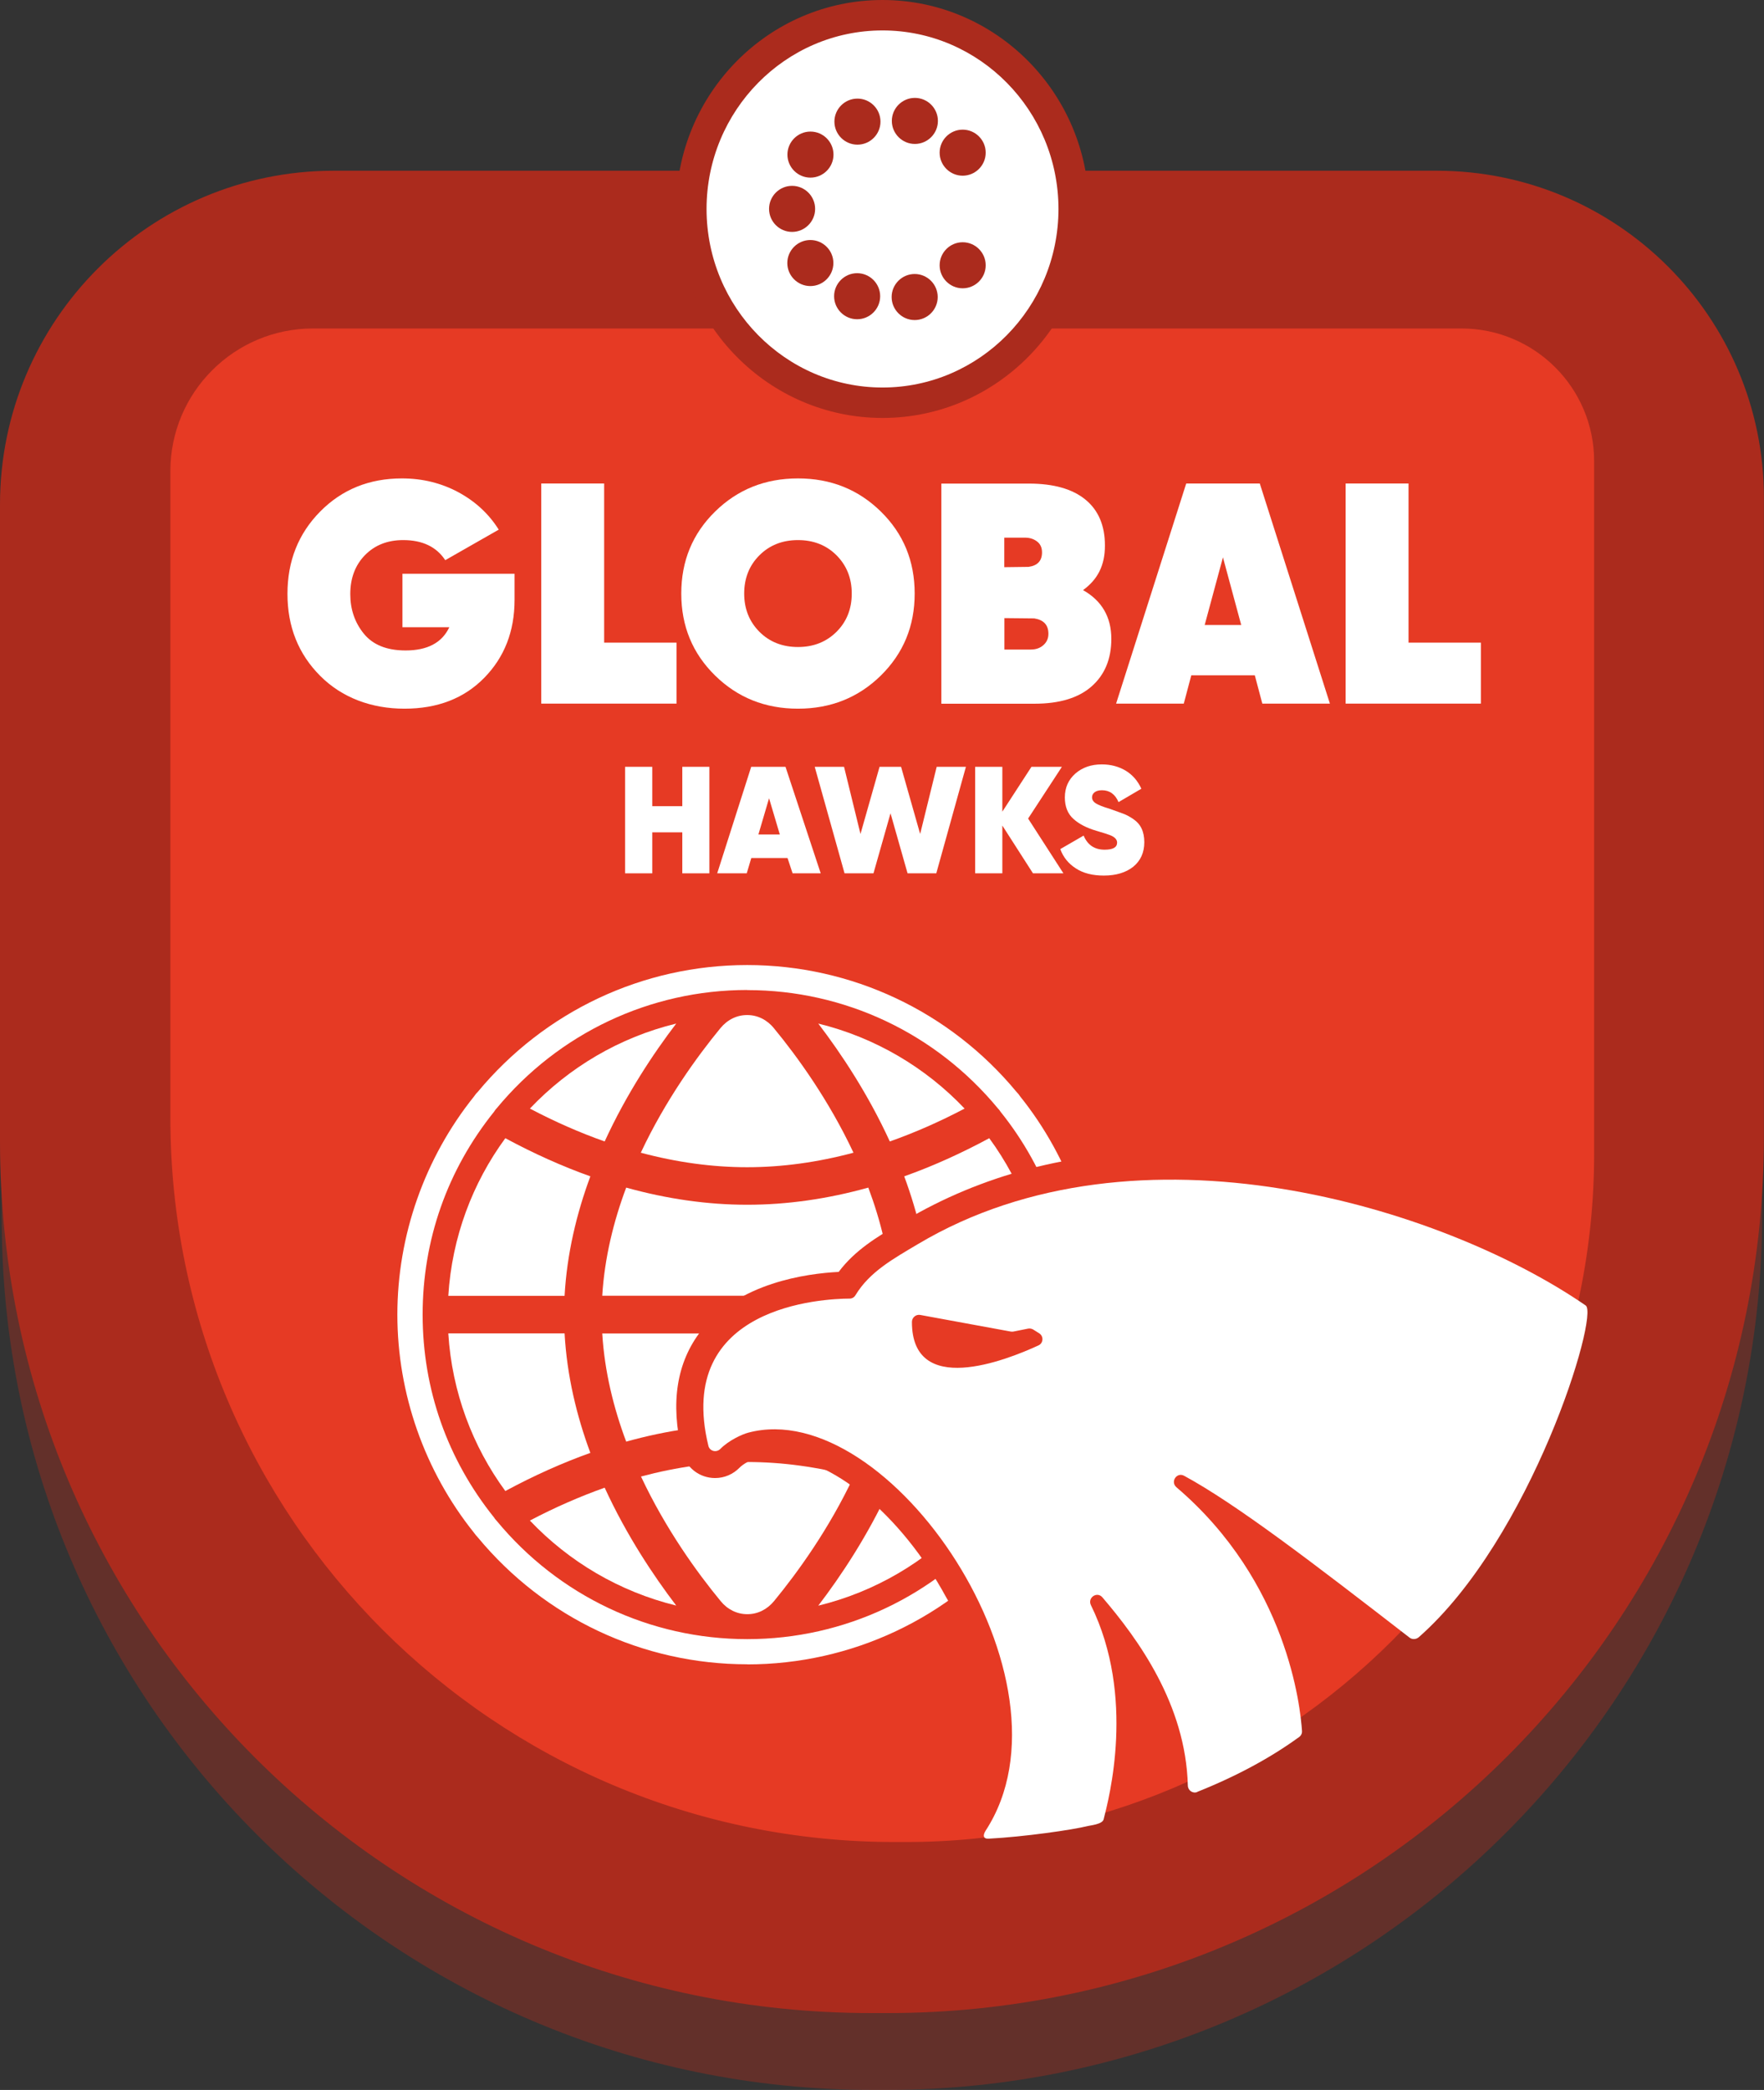
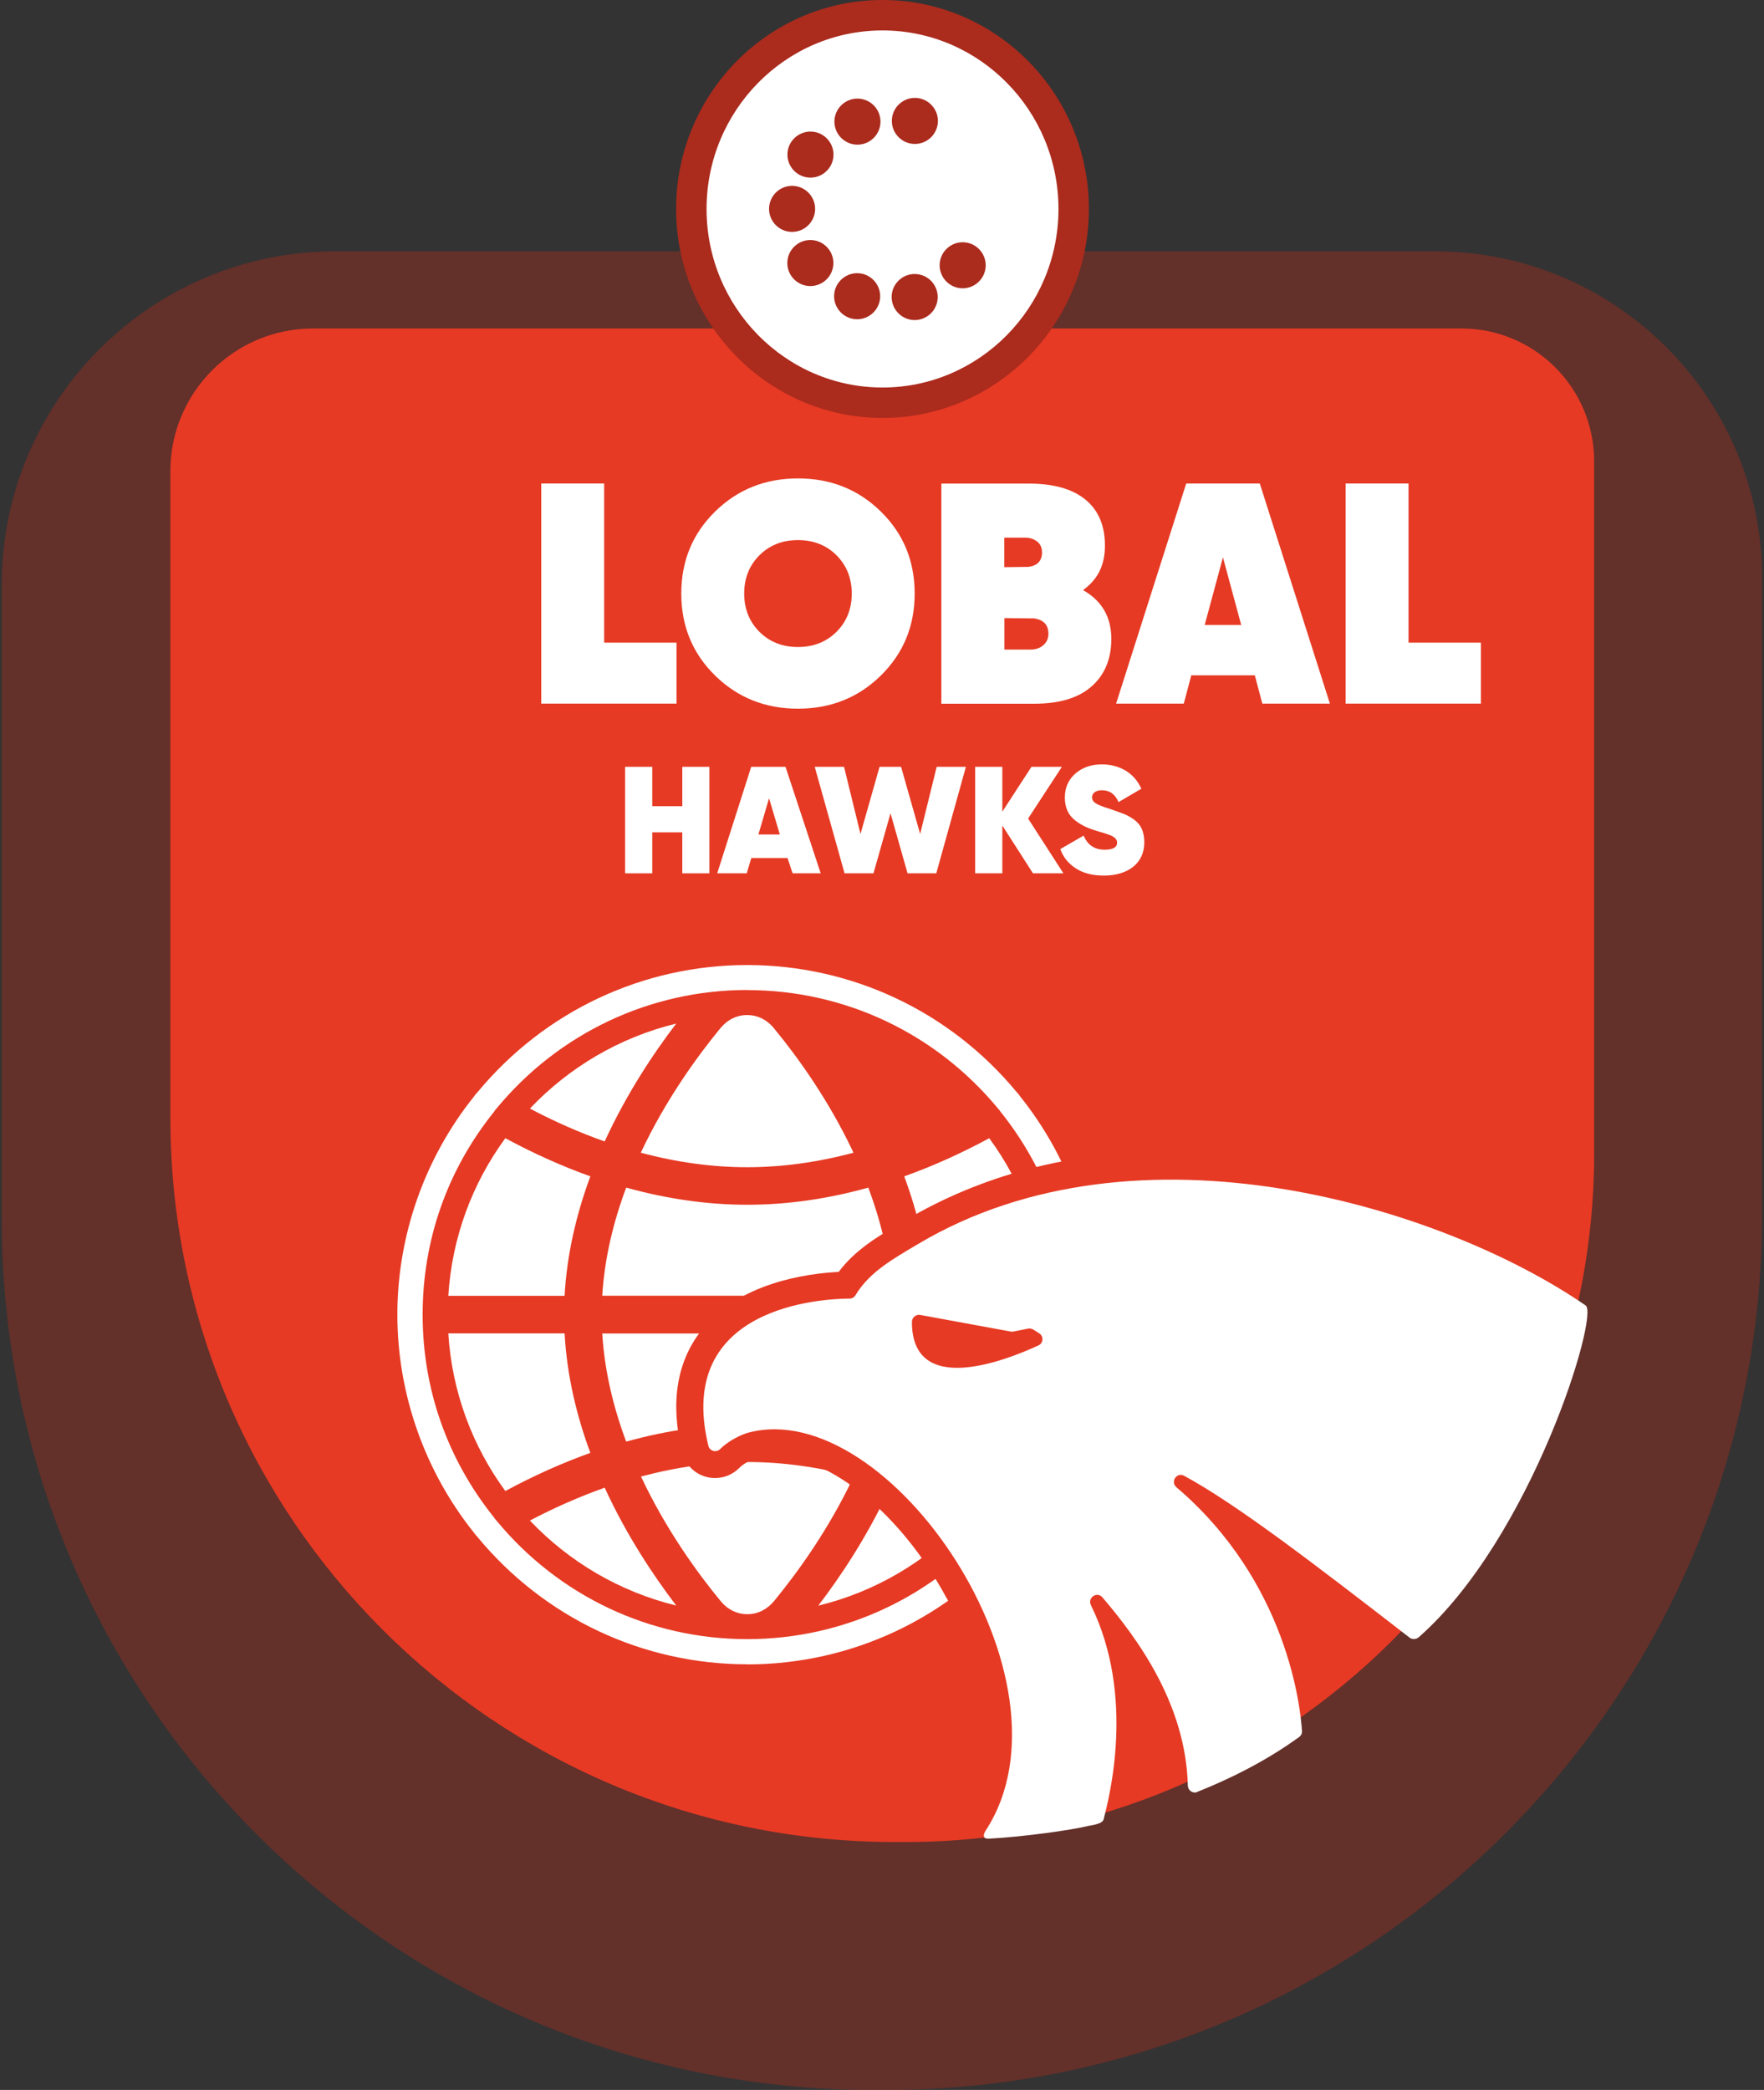
<svg xmlns="http://www.w3.org/2000/svg" width="320" height="379" viewBox="0 0 320 379" fill="none">
  <rect x="0" y="0" width="320" height="379" fill="#333333" stroke="none" />
  <g clip-path="url(#clip0_802_4526)">
    <path opacity="0.4" d="M60.874 45.568H260.322C293.087 45.568 319.668 72.15 319.668 104.877V220.185C319.668 307.825 248.467 379 160.754 379H158.343C71.127 379 0.312 308.23 0.312 221.05V106.073C0.312 72.665 27.445 45.568 60.874 45.568Z" fill="#AB2B1D" />
-     <path d="M60.543 30.961H260.635C293.401 30.961 319.982 57.544 319.982 90.27V206.241C319.982 293.88 248.78 365.056 161.068 365.056H158.03C70.814 365.074 0 294.304 0 207.124V91.485C0 58.077 27.133 30.961 60.543 30.961Z" fill="#AB2B1D" />
    <path d="M56.806 59.567H265.108C278.398 59.567 289.185 70.347 289.185 83.629V209.221C289.185 278.115 233.226 334.04 164.289 334.04H162.337C89.793 334.04 30.906 275.19 30.906 202.69V85.432C30.906 71.157 42.503 59.567 56.788 59.567H56.806Z" fill="#E63A24" />
    <path d="M160.093 71.046C178.412 71.046 193.263 56.205 193.263 37.896C193.263 19.588 178.412 4.746 160.093 4.746C141.773 4.746 126.922 19.588 126.922 37.896C126.922 56.205 141.773 71.046 160.093 71.046Z" fill="white" />
    <path d="M160.092 75.793C139.457 75.793 122.65 58.794 122.65 37.896C122.65 16.998 139.438 0 160.092 0C180.745 0 197.533 16.998 197.533 37.896C197.533 58.794 180.745 75.793 160.092 75.793ZM160.092 5.519C142.494 5.519 128.173 20.052 128.173 37.896C128.173 55.741 142.494 70.274 160.092 70.274C177.69 70.274 192.011 55.741 192.011 37.896C192.011 20.052 177.69 5.519 160.092 5.519Z" fill="#AB2B1D" />
    <path d="M159.724 22.057C159.724 24.357 157.847 26.233 155.546 26.233C153.245 26.233 151.367 24.357 151.367 22.057C151.367 19.758 153.245 17.881 155.546 17.881C157.847 17.881 159.724 19.758 159.724 22.057Z" fill="#AB2B1D" />
    <path d="M170.142 21.928C170.142 24.228 168.265 26.104 165.964 26.104C163.663 26.104 161.785 24.228 161.785 21.928C161.785 19.629 163.663 17.752 165.964 17.752C168.265 17.752 170.142 19.629 170.142 21.928Z" fill="#AB2B1D" />
-     <path d="M178.812 27.686C178.812 29.986 176.935 31.862 174.634 31.862C172.333 31.862 170.455 29.986 170.455 27.686C170.455 25.387 172.333 23.511 174.634 23.511C176.935 23.511 178.812 25.387 178.812 27.686Z" fill="#AB2B1D" />
    <path d="M151.201 28.036C151.201 30.335 149.323 32.212 147.022 32.212C144.721 32.212 142.844 30.335 142.844 28.036C142.844 25.736 144.721 23.86 147.022 23.86C149.323 23.86 151.201 25.736 151.201 28.036Z" fill="#AB2B1D" />
    <path d="M147.869 37.878C147.869 40.178 145.991 42.054 143.69 42.054C141.389 42.054 139.512 40.178 139.512 37.878C139.512 35.578 141.389 33.702 143.69 33.702C145.991 33.702 147.869 35.578 147.869 37.878Z" fill="#AB2B1D" />
    <path d="M151.181 47.702C151.181 50.001 149.304 51.877 147.003 51.877C144.702 51.877 142.824 50.001 142.824 47.702C142.824 45.402 144.702 43.526 147.003 43.526C149.304 43.526 151.181 45.402 151.181 47.702Z" fill="#AB2B1D" />
    <path d="M159.668 53.717C159.668 56.017 157.79 57.893 155.489 57.893C153.188 57.893 151.311 56.017 151.311 53.717C151.311 51.418 153.188 49.541 155.489 49.541C157.79 49.541 159.668 51.418 159.668 53.717Z" fill="#AB2B1D" />
    <path d="M170.105 53.864C170.105 56.164 168.228 58.04 165.927 58.04C163.626 58.04 161.748 56.164 161.748 53.864C161.748 51.565 163.626 49.688 165.927 49.688C168.228 49.688 170.105 51.565 170.105 53.864Z" fill="#AB2B1D" />
    <path d="M178.812 48.106C178.812 50.406 176.935 52.282 174.634 52.282C172.333 52.282 170.455 50.406 170.455 48.106C170.455 45.807 172.333 43.93 174.634 43.93C176.935 43.93 178.812 45.807 178.812 48.106Z" fill="#AB2B1D" />
-     <path d="M93.345 104.049V108.777C93.345 114.48 91.504 119.189 87.841 122.924C84.178 126.658 79.355 128.516 73.373 128.516C67.39 128.516 62.033 126.53 58.076 122.556C54.118 118.582 52.148 113.634 52.148 107.692C52.148 101.75 54.118 96.783 58.076 92.772C62.033 88.762 66.985 86.757 72.912 86.757C76.649 86.757 80.055 87.603 83.147 89.259C86.24 90.933 88.688 93.195 90.473 96.047L80.772 101.584C79.171 99.156 76.631 97.942 73.133 97.942C70.28 97.942 67.979 98.862 66.194 100.683C64.426 102.504 63.543 104.859 63.543 107.747C63.543 110.488 64.353 112.88 65.991 114.903C67.629 116.927 70.151 117.957 73.575 117.957C77.533 117.957 80.183 116.559 81.509 113.744H73.004V104.049H93.326H93.345Z" fill="white" />
    <path d="M109.598 116.54H122.723V127.597H98.186V87.677H109.598V116.54Z" fill="white" />
    <path d="M159.796 122.501C155.709 126.511 150.702 128.516 144.757 128.516C138.811 128.516 133.804 126.511 129.718 122.501C125.631 118.49 123.588 113.542 123.588 107.637C123.588 101.731 125.631 96.783 129.718 92.772C133.804 88.762 138.811 86.757 144.757 86.757C150.702 86.757 155.709 88.762 159.796 92.772C163.882 96.783 165.926 101.731 165.926 107.637C165.926 113.542 163.882 118.472 159.796 122.501ZM137.762 114.572C139.603 116.412 141.94 117.331 144.757 117.331C147.573 117.331 149.893 116.412 151.752 114.572C153.593 112.732 154.513 110.414 154.513 107.637C154.513 104.859 153.593 102.559 151.752 100.701C149.911 98.862 147.573 97.942 144.757 97.942C141.94 97.942 139.603 98.862 137.762 100.701C135.921 102.541 135.001 104.859 135.001 107.637C135.001 110.414 135.921 112.714 137.762 114.572Z" fill="white" />
    <path d="M196.465 107.011C199.889 108.943 201.601 111.905 201.601 115.86C201.601 119.502 200.404 122.372 198.029 124.469C195.655 126.566 192.194 127.615 187.666 127.615H170.768V87.695H186.635C191.127 87.695 194.55 88.67 196.907 90.602C199.263 92.533 200.441 95.311 200.441 98.935C200.441 102.559 199.115 105.098 196.446 107.03L196.465 107.011ZM185.954 97.5H182.18V102.854L186.58 102.798C188.218 102.578 189.028 101.695 189.028 100.168C189.028 99.303 188.715 98.623 188.108 98.181C187.5 97.721 186.782 97.5 185.936 97.5H185.954ZM186.985 117.791C187.905 117.791 188.66 117.534 189.267 117C189.875 116.467 190.188 115.786 190.188 114.94C190.188 113.339 189.341 112.42 187.629 112.144L182.199 112.089V117.791H186.985Z" fill="white" />
    <path d="M228.992 127.597L227.63 122.464H216.107L214.745 127.597H202.467L215.187 87.677H228.532L241.252 127.597H228.992ZM218.537 113.339H225.164L221.85 101.069L218.537 113.339Z" fill="white" />
    <path d="M255.516 116.54H268.641V127.597H244.104V87.677H255.516V116.54Z" fill="white" />
    <path d="M123.773 139.057H128.687V158.374H123.773V150.941H118.324V158.374H113.391V139.057H118.324V146.195H123.773V139.057Z" fill="white" />
    <path d="M143.782 158.374L142.862 155.596H136.29L135.462 158.374H130.105L136.272 139.057H142.494L148.881 158.374H143.801H143.782ZM137.561 151.328H141.463L139.512 144.76L137.579 151.328H137.561Z" fill="white" />
    <path d="M153.207 158.374L147.795 139.057H153.115L156.097 151.236L159.557 139.057H163.46L166.921 151.236L169.921 139.057H175.222L169.847 158.374H164.638L161.545 147.483L158.453 158.374H153.244H153.207Z" fill="white" />
    <path d="M192.911 158.374H187.389L181.83 149.709V158.374H176.896V139.057H181.83V147.189L187.113 139.057H192.635L186.505 148.44L192.911 158.374Z" fill="white" />
    <path d="M200.239 158.778C198.195 158.778 196.502 158.355 195.158 157.472C193.814 156.608 192.876 155.449 192.342 153.977L196.576 151.53C197.293 153.241 198.564 154.087 200.386 154.087C201.895 154.087 202.65 153.664 202.65 152.799C202.65 152.229 202.208 151.769 201.343 151.438C200.975 151.291 200.165 151.033 198.913 150.666C197.146 150.15 195.747 149.433 194.716 148.495C193.686 147.575 193.17 146.269 193.17 144.613C193.17 142.829 193.814 141.394 195.085 140.272C196.355 139.168 197.956 138.616 199.871 138.616C201.49 138.616 202.926 139.002 204.178 139.738C205.43 140.492 206.387 141.578 207.05 143.031L202.908 145.459C202.3 144.024 201.288 143.307 199.907 143.307C199.318 143.307 198.877 143.436 198.564 143.675C198.251 143.914 198.103 144.227 198.103 144.595C198.103 145.018 198.324 145.386 198.785 145.68C199.245 145.974 200.11 146.324 201.417 146.71C202.337 147.041 203.092 147.317 203.663 147.52C204.252 147.722 204.877 148.053 205.559 148.513C206.24 148.973 206.755 149.543 207.086 150.242C207.418 150.941 207.583 151.769 207.583 152.726C207.583 154.621 206.902 156.092 205.577 157.178C204.233 158.245 202.448 158.778 200.239 158.778Z" fill="white" />
    <path d="M135.554 301.809C116.612 301.809 98.794 293.421 86.663 278.777C86.424 278.52 86.184 278.244 85.982 277.949C77.017 266.764 72.084 252.71 72.084 238.397C72.084 224.085 77.017 210.03 85.982 198.845C86.184 198.551 86.405 198.257 86.663 198.018C98.794 183.392 116.594 175.004 135.535 175.004C154.477 175.004 172.296 183.392 184.408 198.018C184.666 198.275 184.887 198.551 185.089 198.864C194.054 210.049 198.987 224.103 198.987 238.416C198.987 252.728 194.054 266.801 185.071 278.005C184.868 278.299 184.647 278.575 184.408 278.814C172.277 293.439 154.477 301.828 135.535 301.828L135.554 301.809ZM135.554 179.529C117.938 179.529 101.371 187.348 90.105 200.979C90.05 201.053 89.995 201.108 89.939 201.163C89.884 201.218 89.829 201.292 89.774 201.384C89.719 201.458 89.682 201.531 89.627 201.605C81.141 212.164 76.668 224.876 76.668 238.397C76.668 251.919 81.159 264.649 89.627 275.19C89.682 275.263 89.737 275.337 89.774 275.411C89.829 275.484 89.884 275.558 89.939 275.613C89.995 275.668 90.05 275.742 90.105 275.797C101.371 289.429 117.919 297.247 135.554 297.247C153.17 297.247 169.737 289.429 181.003 275.797C181.058 275.723 181.113 275.668 181.168 275.613C181.205 275.576 181.26 275.521 181.334 275.411C181.371 275.337 181.426 275.282 181.481 275.208C189.857 264.796 194.459 251.735 194.459 238.397C194.459 225.06 189.967 212.146 181.5 201.605C181.444 201.531 181.389 201.458 181.352 201.384C181.297 201.31 181.242 201.237 181.187 201.182C181.131 201.126 181.076 201.053 181.021 200.998C169.755 187.366 153.207 179.548 135.572 179.548L135.554 179.529Z" fill="white" />
    <path d="M135.554 292.721C133.695 292.721 131.965 291.875 130.713 290.33C126.479 285.197 120.773 277.324 116.281 267.758C122.816 266.01 129.259 265.127 135.573 265.127C141.886 265.127 148.329 266.01 154.864 267.758C150.372 277.324 144.648 285.197 140.432 290.33C139.162 291.875 137.45 292.721 135.591 292.721H135.554Z" fill="white" />
    <path d="M135.555 258.321C128.339 258.321 120.994 259.369 113.594 261.43C111.312 255.34 109.673 248.718 109.25 241.819H161.859C161.436 248.718 159.798 255.34 157.515 261.43C150.097 259.369 142.77 258.321 135.555 258.321Z" fill="white" />
    <path d="M81.324 241.801H102.419C102.843 249.472 104.61 256.775 107.095 263.471C101.978 265.293 96.823 267.611 91.669 270.388C85.724 262.276 81.987 252.452 81.324 241.801Z" fill="white" />
    <path d="M91.669 206.406C96.823 209.184 101.978 211.502 107.095 213.323C104.61 220.019 102.843 227.341 102.419 234.994H81.324C81.987 224.343 85.724 214.519 91.669 206.406Z" fill="white" />
    <path d="M135.554 184.073C137.413 184.073 139.143 184.919 140.395 186.465C144.629 191.597 150.335 199.471 154.827 209.037C148.292 210.785 141.849 211.668 135.535 211.668C129.222 211.668 122.779 210.785 116.244 209.037C120.736 199.471 126.46 191.597 130.676 186.465C131.946 184.919 133.658 184.073 135.517 184.073H135.554Z" fill="white" />
    <path d="M135.555 218.474C142.77 218.474 150.115 217.426 157.515 215.365C159.798 221.454 161.436 228.077 161.859 234.976H109.25C109.673 228.077 111.312 221.454 113.594 215.365C121.013 217.426 128.339 218.474 135.555 218.474Z" fill="white" />
    <path d="M189.802 234.994H168.707C168.283 227.323 166.516 220.019 164.031 213.323C169.149 211.502 174.303 209.184 179.457 206.406C185.403 214.519 189.139 224.343 189.802 234.994Z" fill="white" />
    <path d="M168.707 241.801H189.802C189.139 252.452 185.403 262.276 179.457 270.388C174.303 267.611 169.149 265.293 164.031 263.471C166.516 256.775 168.283 249.454 168.707 241.801Z" fill="white" />
-     <path d="M174.983 201.034C170.437 203.426 165.908 205.413 161.417 206.995C157.478 198.404 152.6 191.064 148.439 185.618C158.748 188.139 167.915 193.584 174.983 201.034Z" fill="white" />
    <path d="M122.669 185.618C118.509 191.064 113.631 198.404 109.691 206.995C105.2 205.413 100.672 203.426 96.125 201.034C103.194 193.584 112.361 188.12 122.669 185.618Z" fill="white" />
    <path d="M96.125 275.742C100.672 273.35 105.2 271.382 109.691 269.781C113.631 278.372 118.509 285.694 122.669 291.158C112.361 288.638 103.194 283.192 96.125 275.742Z" fill="white" />
    <path d="M148.439 291.176C152.6 285.731 157.478 278.391 161.417 269.8C165.908 271.382 170.437 273.369 174.983 275.76C167.915 283.211 158.748 288.674 148.439 291.176Z" fill="white" />
    <path d="M184.04 329.882C181.886 329.882 190.188 323.075 189.102 321.052C188.071 319.157 185.457 318.513 186.966 316.214C194.366 304.826 177.965 301.313 171.614 289.613C163.441 274.564 150.63 264.06 140.468 264.06C139.254 264.06 138.075 264.207 136.971 264.502C136.4 264.667 134.854 265.421 134.155 266.157C132.977 267.353 131.412 268.034 129.718 268.034C126.865 268.034 124.399 266.102 123.736 263.324C121.564 254.42 122.742 247.007 127.215 241.286C134.007 232.621 146.304 230.947 152.139 230.652C155.121 226.679 159.152 224.287 163.073 221.969L164.012 221.418C178.057 213.047 194.311 208.798 212.277 208.798C242.374 208.798 257.45 229.034 273.667 240.219C274.642 240.899 271.992 248.791 272.213 251.256C272.967 259.663 277.624 260.142 259.548 278.133C258.388 279.274 251.927 286.669 250.289 286.669C248.927 286.669 246.792 295.628 245.724 294.8C238.434 289.153 237.624 288.638 232.213 284.756C239.686 297.725 232.47 298.774 232.673 301.846C232.82 303.943 229.58 308.653 227.887 309.904C222.07 314.172 222.769 313.417 215.627 316.269C214.909 316.563 208.688 316.269 207.914 316.269L205.89 323.057C202.595 323.057 199.097 319.598 199.023 316.269C198.931 312.369 200.975 293.126 199.962 289.705C199.962 298.664 199.649 320.96 199.023 323.057C198.195 325.89 196.612 328.153 194.477 328.686C191.384 329.459 195.839 326.111 189.12 326.46L184.058 329.919L184.04 329.882Z" fill="#E63A24" />
    <path d="M217.173 324.952C224.241 322.137 230.463 318.789 235.691 314.981C236.041 314.723 236.225 314.319 236.188 313.877C235.912 309.738 233.629 286.945 213.418 269.708C212.258 268.714 213.473 266.893 214.817 267.629C224.297 272.78 238.066 283.321 255.7 296.971C256.197 297.357 256.897 297.302 257.375 296.897C277.826 278.906 290.141 238.434 287.656 236.742C261.627 218.824 206.423 201.844 166.515 225.612C162.134 228.224 157.771 230.597 155.194 234.865C154.973 235.252 154.587 235.491 154.145 235.491C149.414 235.509 122.318 236.742 128.503 262.184C128.742 263.177 129.957 263.471 130.675 262.754C132.147 261.246 134.596 260.105 135.719 259.811C161.269 252.967 196.483 304.789 178.811 331.961C178.259 332.825 178.332 333.488 179.363 333.432C185.714 333.101 194.605 331.832 197.348 331.133C197.789 331.023 199.98 330.82 200.201 329.937C201.158 326.184 206.055 307.678 197.9 291.084C197.237 289.741 199.004 288.527 199.98 289.668C206.404 297.173 215.111 309.076 215.479 323.793C215.498 324.676 216.363 325.301 217.191 324.97L217.173 324.952ZM166.92 238.453L183.358 241.47C183.523 241.506 183.671 241.488 183.836 241.47L186.506 240.936C186.818 240.881 187.15 240.936 187.426 241.102L188.512 241.782C189.359 242.316 189.285 243.585 188.365 243.99C182.382 246.749 165.41 253.39 165.429 239.722C165.429 238.931 166.147 238.324 166.92 238.453Z" fill="white" />
  </g>
  <defs>
    <clipPath id="clip0_802_4526">
      <rect width="320" height="379" fill="white" />
    </clipPath>
  </defs>
</svg>